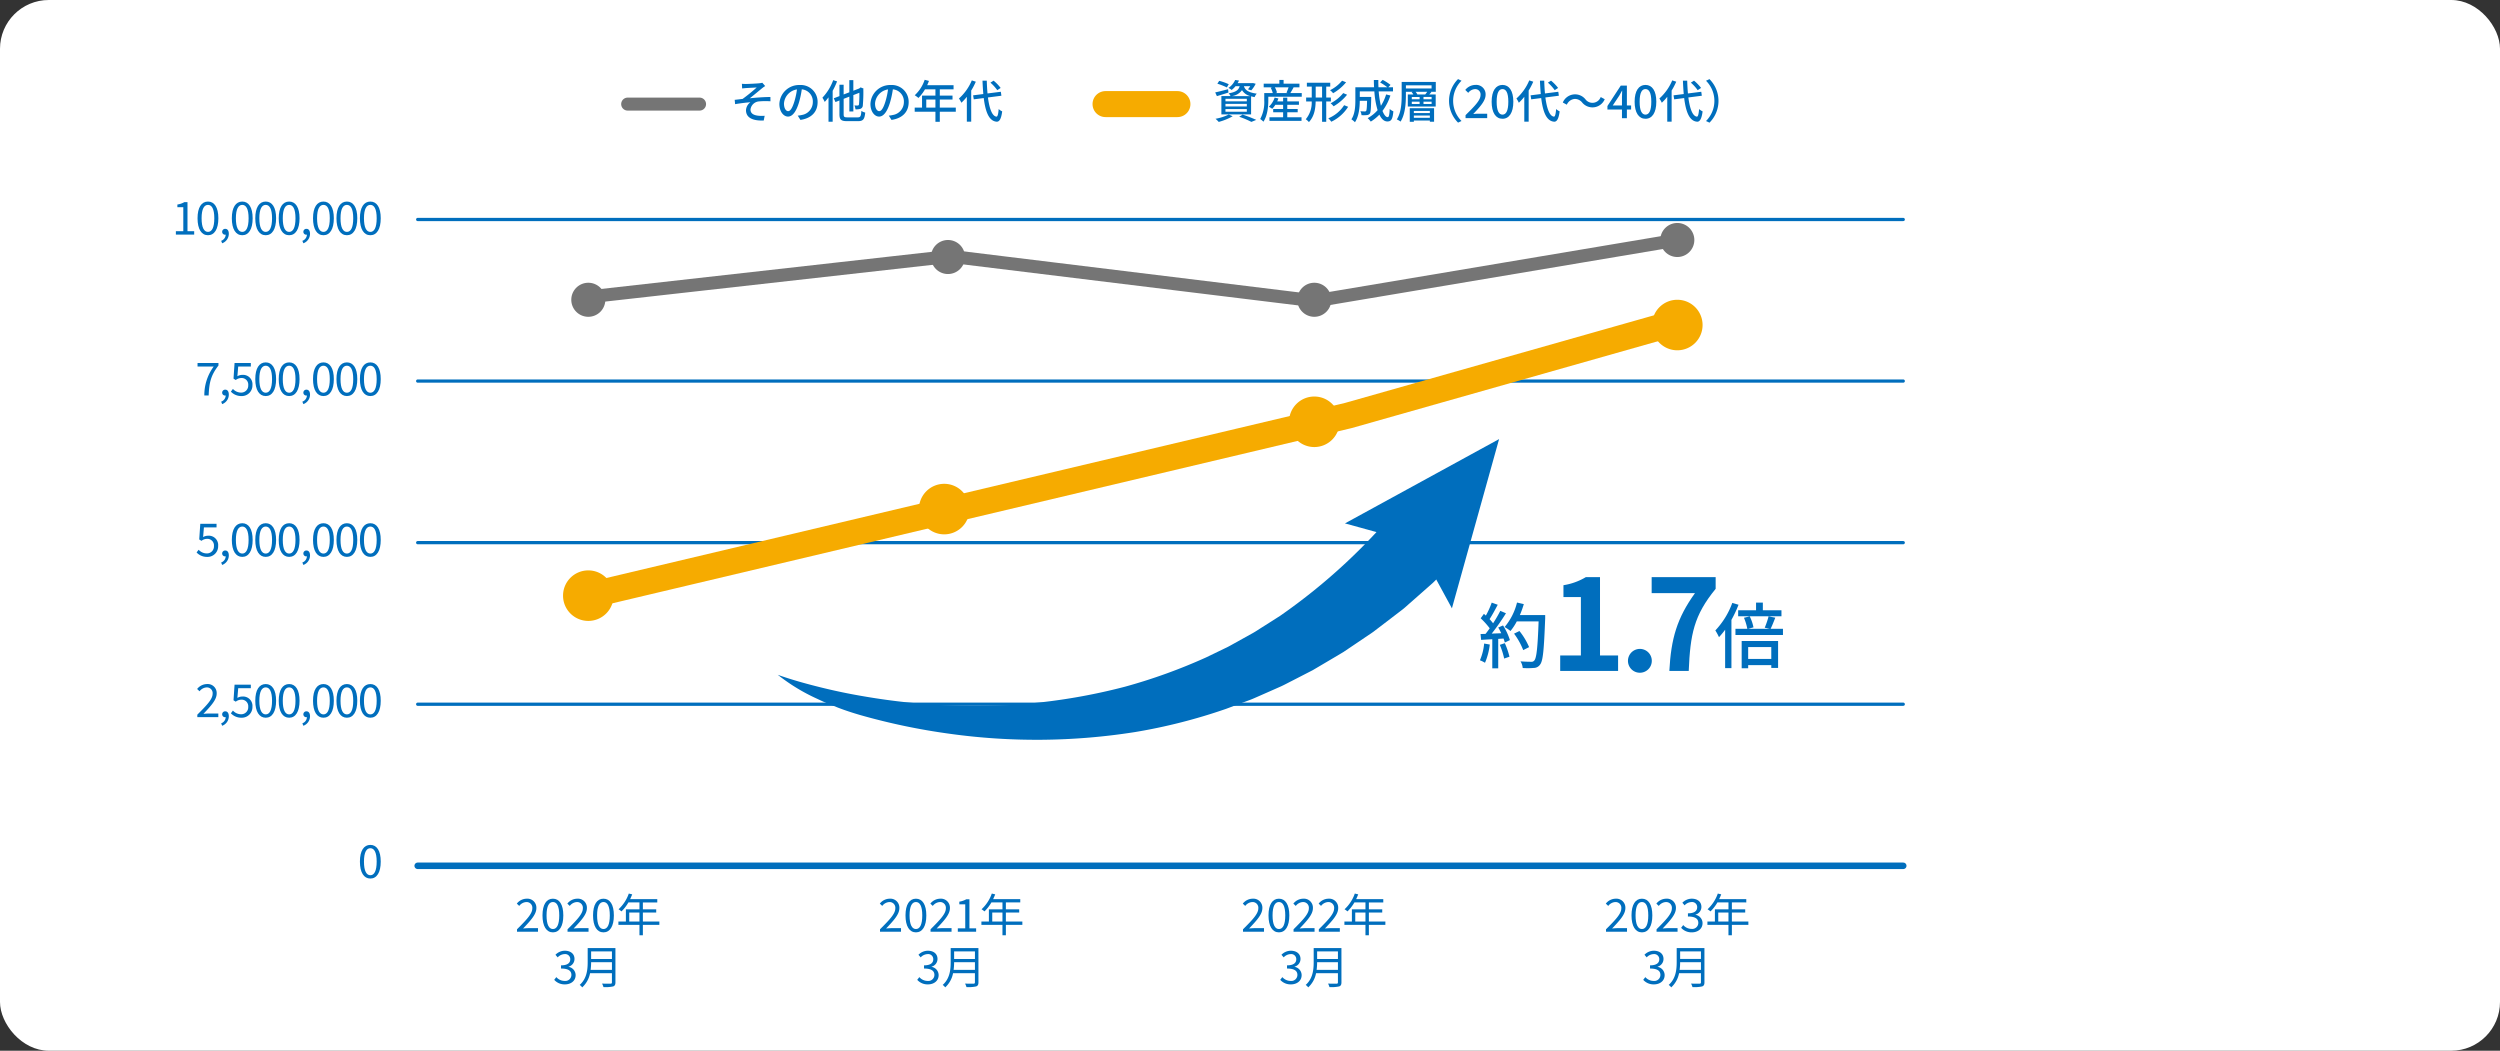
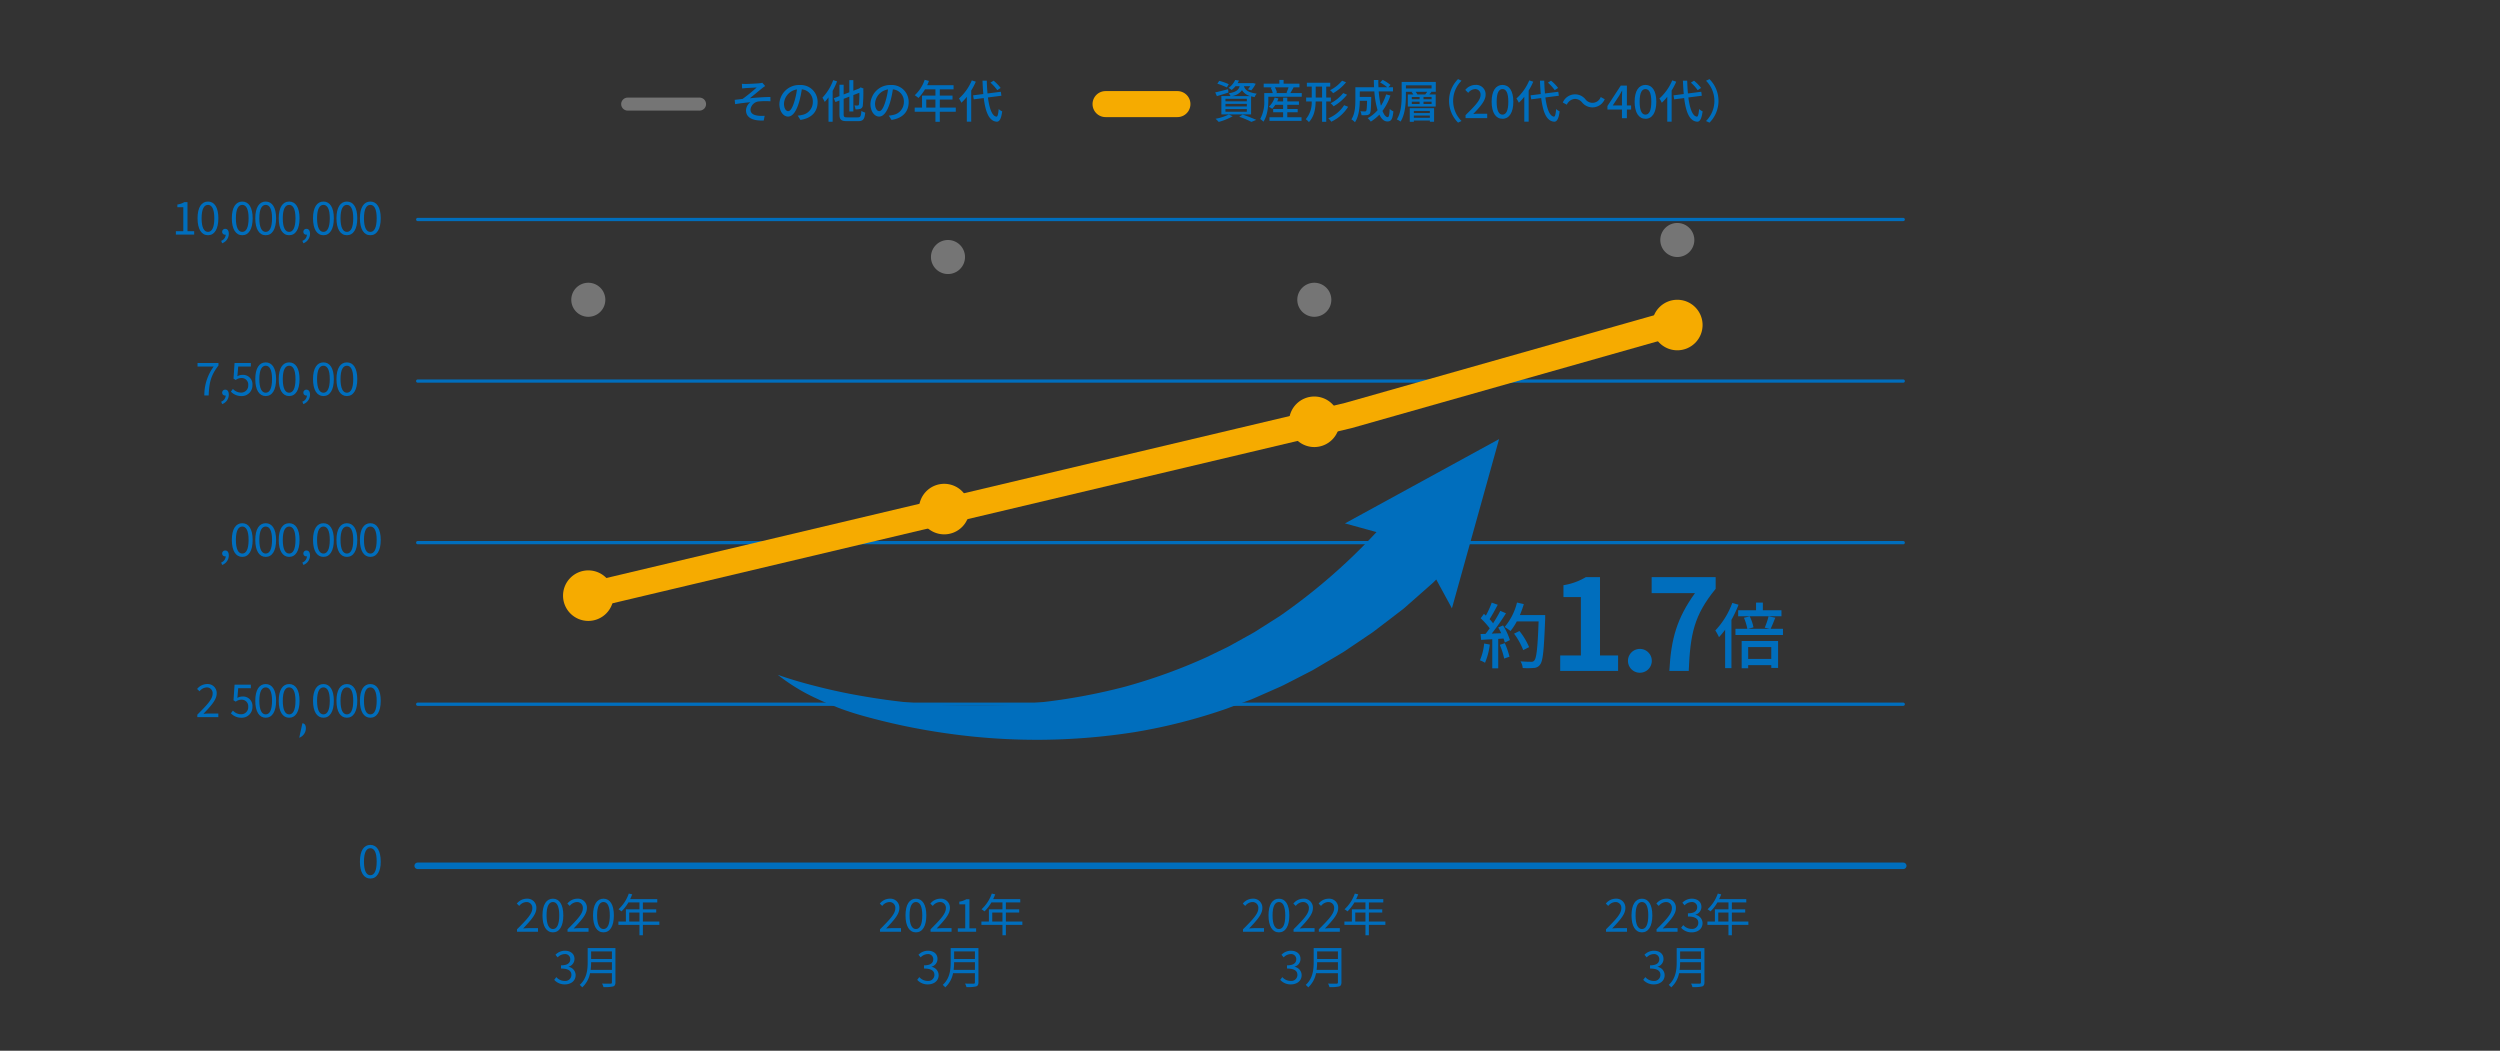
<svg xmlns="http://www.w3.org/2000/svg" id="グループ_23" data-name="グループ 23" width="768.676" height="323.068" viewBox="0 0 768.676 323.068">
  <rect x="0" y="0" width="768.676" height="323.068" fill="#333333" stroke="none" />
  <defs>
    <clipPath id="clip-path">
      <rect id="長方形_23" data-name="長方形 23" width="768.676" height="323.068" fill="none" />
    </clipPath>
  </defs>
  <g id="グループ_22" data-name="グループ 22" clip-path="url(#clip-path)">
-     <rect id="長方形_22" data-name="長方形 22" width="768.676" height="323.068" rx="15" transform="translate(0)" fill="#fff" />
-     <path id="パス_51" data-name="パス 51" d="M180.887,91.3,292.2,78.8,404.336,92.526,515.725,73.793" fill="none" stroke="#757575" stroke-linecap="round" stroke-linejoin="round" stroke-width="4" />
    <path id="パス_52" data-name="パス 52" d="M54.075,71.078h2.284V63.71H54.538v-.826a5.943,5.943,0,0,0,2.129-.729h.98v8.923h2.06v1.064H54.075Z" fill="#006ebd" />
    <path id="パス_53" data-name="パス 53" d="M60.739,67.114c0-3.348,1.218-5.141,3.208-5.141s3.193,1.808,3.193,5.141-1.2,5.211-3.193,5.211-3.208-1.863-3.208-5.211m5.155,0c0-2.928-.785-4.118-1.947-4.118s-1.961,1.19-1.961,4.118S62.77,71.3,63.947,71.3s1.947-1.26,1.947-4.188" fill="#006ebd" />
    <path id="パス_54" data-name="パス 54" d="M68,74.048a2.1,2.1,0,0,0,1.4-1.9.574.574,0,0,1-.154.014.877.877,0,0,1-.938-.9.911.911,0,0,1,.966-.9c.672,0,1.079.575,1.079,1.513a3.118,3.118,0,0,1-2.045,2.928Z" fill="#006ebd" />
    <path id="パス_55" data-name="パス 55" d="M71.281,67.114c0-3.348,1.218-5.141,3.208-5.141s3.193,1.808,3.193,5.141-1.2,5.211-3.193,5.211-3.208-1.863-3.208-5.211m5.155,0c0-2.928-.785-4.118-1.947-4.118s-1.961,1.19-1.961,4.118.784,4.188,1.961,4.188,1.947-1.26,1.947-4.188" fill="#006ebd" />
    <path id="パス_56" data-name="パス 56" d="M78.491,67.114c0-3.348,1.218-5.141,3.208-5.141s3.193,1.808,3.193,5.141-1.2,5.211-3.193,5.211-3.208-1.863-3.208-5.211m5.155,0c0-2.928-.785-4.118-1.947-4.118s-1.961,1.19-1.961,4.118S80.522,71.3,81.7,71.3s1.947-1.26,1.947-4.188" fill="#006ebd" />
    <path id="パス_57" data-name="パス 57" d="M85.7,67.114c0-3.348,1.217-5.141,3.207-5.141S92.1,63.781,92.1,67.114s-1.2,5.211-3.194,5.211S85.7,70.462,85.7,67.114m5.154,0c0-2.928-.784-4.118-1.947-4.118s-1.961,1.19-1.961,4.118.784,4.188,1.961,4.188,1.947-1.26,1.947-4.188" fill="#006ebd" />
    <path id="パス_58" data-name="パス 58" d="M92.967,74.048a2.1,2.1,0,0,0,1.4-1.9.563.563,0,0,1-.153.014.877.877,0,0,1-.938-.9.911.911,0,0,1,.965-.9c.673,0,1.08.575,1.08,1.513a3.119,3.119,0,0,1-2.045,2.928Z" fill="#006ebd" />
    <path id="パス_59" data-name="パス 59" d="M96.244,67.114c0-3.348,1.217-5.141,3.207-5.141s3.194,1.808,3.194,5.141-1.2,5.211-3.194,5.211-3.207-1.863-3.207-5.211m5.154,0c0-2.928-.784-4.118-1.947-4.118s-1.961,1.19-1.961,4.118.784,4.188,1.961,4.188,1.947-1.26,1.947-4.188" fill="#006ebd" />
    <path id="パス_60" data-name="パス 60" d="M103.454,67.114c0-3.348,1.217-5.141,3.207-5.141s3.194,1.808,3.194,5.141-1.205,5.211-3.194,5.211-3.207-1.863-3.207-5.211m5.154,0c0-2.928-.784-4.118-1.947-4.118s-1.961,1.19-1.961,4.118.784,4.188,1.961,4.188,1.947-1.26,1.947-4.188" fill="#006ebd" />
    <path id="パス_61" data-name="パス 61" d="M110.664,67.114c0-3.348,1.217-5.141,3.207-5.141s3.194,1.808,3.194,5.141-1.205,5.211-3.194,5.211-3.207-1.863-3.207-5.211m5.154,0c0-2.928-.784-4.118-1.947-4.118s-1.961,1.19-1.961,4.118.784,4.188,1.961,4.188,1.947-1.26,1.947-4.188" fill="#006ebd" />
    <path id="パス_62" data-name="パス 62" d="M65.712,112.7H60.739v-1.093h6.43v.784c-2.353,3.026-2.857,5.309-3.012,9.2H62.826a14.786,14.786,0,0,1,2.886-8.9" fill="#006ebd" />
    <path id="パス_63" data-name="パス 63" d="M68,123.5a2.1,2.1,0,0,0,1.4-1.9.617.617,0,0,1-.154.013.877.877,0,0,1-.938-.9.911.911,0,0,1,.966-.9c.672,0,1.079.575,1.079,1.513a3.118,3.118,0,0,1-2.045,2.928Z" fill="#006ebd" />
    <path id="パス_64" data-name="パス 64" d="M70.987,120.418l.63-.841a3.377,3.377,0,0,0,2.521,1.135,2.149,2.149,0,0,0,2.186-2.269,2.017,2.017,0,0,0-2.129-2.213,2.809,2.809,0,0,0-1.709.616l-.687-.434.323-4.805h5V112.7h-3.88l-.252,2.984a2.991,2.991,0,0,1,1.526-.42,2.878,2.878,0,0,1,3.1,3.137,3.258,3.258,0,0,1-3.361,3.375,4.361,4.361,0,0,1-3.264-1.358" fill="#006ebd" />
    <path id="パス_65" data-name="パス 65" d="M78.491,116.566c0-3.349,1.218-5.142,3.208-5.142s3.193,1.808,3.193,5.142-1.2,5.21-3.193,5.21-3.208-1.862-3.208-5.21m5.155,0c0-2.928-.785-4.118-1.947-4.118s-1.961,1.19-1.961,4.118.784,4.187,1.961,4.187,1.947-1.26,1.947-4.187" fill="#006ebd" />
    <path id="パス_66" data-name="パス 66" d="M85.7,116.566c0-3.349,1.218-5.142,3.208-5.142s3.193,1.808,3.193,5.142-1.2,5.21-3.193,5.21-3.208-1.862-3.208-5.21m5.155,0c0-2.928-.785-4.118-1.947-4.118s-1.961,1.19-1.961,4.118.784,4.187,1.961,4.187,1.947-1.26,1.947-4.187" fill="#006ebd" />
    <path id="パス_67" data-name="パス 67" d="M92.967,123.5a2.1,2.1,0,0,0,1.4-1.9.605.605,0,0,1-.153.013.877.877,0,0,1-.938-.9.91.91,0,0,1,.965-.9c.673,0,1.08.575,1.08,1.513a3.119,3.119,0,0,1-2.045,2.928Z" fill="#006ebd" />
    <path id="パス_68" data-name="パス 68" d="M96.244,116.566c0-3.349,1.217-5.142,3.207-5.142s3.194,1.808,3.194,5.142-1.2,5.21-3.194,5.21-3.207-1.862-3.207-5.21m5.154,0c0-2.928-.784-4.118-1.947-4.118s-1.961,1.19-1.961,4.118.784,4.187,1.961,4.187,1.947-1.26,1.947-4.187" fill="#006ebd" />
    <path id="パス_69" data-name="パス 69" d="M103.454,116.566c0-3.349,1.217-5.142,3.207-5.142s3.194,1.808,3.194,5.142-1.205,5.21-3.194,5.21-3.207-1.862-3.207-5.21m5.154,0c0-2.928-.784-4.118-1.947-4.118s-1.961,1.19-1.961,4.118.784,4.187,1.961,4.187,1.947-1.26,1.947-4.187" fill="#006ebd" />
-     <path id="パス_70" data-name="パス 70" d="M110.664,116.566c0-3.349,1.217-5.142,3.207-5.142s3.194,1.808,3.194,5.142-1.205,5.21-3.194,5.21-3.207-1.862-3.207-5.21m5.154,0c0-2.928-.784-4.118-1.947-4.118s-1.961,1.19-1.961,4.118.784,4.187,1.961,4.187,1.947-1.26,1.947-4.187" fill="#006ebd" />
-     <path id="パス_71" data-name="パス 71" d="M60.445,169.868l.63-.84a3.38,3.38,0,0,0,2.521,1.134,2.149,2.149,0,0,0,2.186-2.269,2.017,2.017,0,0,0-2.129-2.213,2.809,2.809,0,0,0-1.709.616l-.687-.434.323-4.8h5v1.093H62.7l-.252,2.984a2.991,2.991,0,0,1,1.526-.42,2.878,2.878,0,0,1,3.1,3.137,3.258,3.258,0,0,1-3.361,3.375,4.361,4.361,0,0,1-3.264-1.358" fill="#006ebd" />
    <path id="パス_72" data-name="パス 72" d="M68,172.95a2.1,2.1,0,0,0,1.4-1.9.617.617,0,0,1-.154.013.877.877,0,0,1-.938-.9.911.911,0,0,1,.966-.9c.672,0,1.079.575,1.079,1.513a3.118,3.118,0,0,1-2.045,2.928Z" fill="#006ebd" />
    <path id="パス_73" data-name="パス 73" d="M71.281,166.016c0-3.349,1.218-5.142,3.208-5.142s3.193,1.808,3.193,5.142-1.2,5.21-3.193,5.21-3.208-1.862-3.208-5.21m5.155,0c0-2.928-.785-4.118-1.947-4.118s-1.961,1.19-1.961,4.118.784,4.187,1.961,4.187,1.947-1.26,1.947-4.187" fill="#006ebd" />
    <path id="パス_74" data-name="パス 74" d="M78.491,166.016c0-3.349,1.218-5.142,3.208-5.142s3.193,1.808,3.193,5.142-1.2,5.21-3.193,5.21-3.208-1.862-3.208-5.21m5.155,0c0-2.928-.785-4.118-1.947-4.118s-1.961,1.19-1.961,4.118.784,4.187,1.961,4.187,1.947-1.26,1.947-4.187" fill="#006ebd" />
    <path id="パス_75" data-name="パス 75" d="M85.7,166.016c0-3.349,1.218-5.142,3.208-5.142s3.193,1.808,3.193,5.142-1.2,5.21-3.193,5.21-3.208-1.862-3.208-5.21m5.155,0c0-2.928-.785-4.118-1.947-4.118s-1.961,1.19-1.961,4.118.784,4.187,1.961,4.187,1.947-1.26,1.947-4.187" fill="#006ebd" />
    <path id="パス_76" data-name="パス 76" d="M92.967,172.95a2.1,2.1,0,0,0,1.4-1.9.605.605,0,0,1-.153.013.877.877,0,0,1-.938-.9.911.911,0,0,1,.965-.9c.673,0,1.08.575,1.08,1.513a3.119,3.119,0,0,1-2.045,2.928Z" fill="#006ebd" />
    <path id="パス_77" data-name="パス 77" d="M96.244,166.016c0-3.349,1.217-5.142,3.207-5.142s3.194,1.808,3.194,5.142-1.2,5.21-3.194,5.21-3.207-1.862-3.207-5.21m5.154,0c0-2.928-.784-4.118-1.947-4.118s-1.961,1.19-1.961,4.118.784,4.187,1.961,4.187,1.947-1.26,1.947-4.187" fill="#006ebd" />
    <path id="パス_78" data-name="パス 78" d="M103.454,166.016c0-3.349,1.217-5.142,3.207-5.142s3.194,1.808,3.194,5.142-1.205,5.21-3.194,5.21-3.207-1.862-3.207-5.21m5.154,0c0-2.928-.784-4.118-1.947-4.118s-1.961,1.19-1.961,4.118.784,4.187,1.961,4.187,1.947-1.26,1.947-4.187" fill="#006ebd" />
    <path id="パス_79" data-name="パス 79" d="M110.664,166.016c0-3.349,1.217-5.142,3.207-5.142s3.194,1.808,3.194,5.142-1.205,5.21-3.194,5.21-3.207-1.862-3.207-5.21m5.154,0c0-2.928-.784-4.118-1.947-4.118s-1.961,1.19-1.961,4.118.784,4.187,1.961,4.187,1.947-1.26,1.947-4.187" fill="#006ebd" />
    <path id="パス_80" data-name="パス 80" d="M60.669,219.739c3.012-3,4.707-4.79,4.707-6.429a1.76,1.76,0,0,0-1.892-1.947,2.921,2.921,0,0,0-2.128,1.19l-.743-.713a3.925,3.925,0,0,1,3.026-1.514,2.765,2.765,0,0,1,2.983,2.928c0,1.877-1.708,3.74-4.076,6.233.532-.042,1.149-.1,1.682-.1h2.9V220.5H60.669Z" fill="#006ebd" />
-     <path id="パス_81" data-name="パス 81" d="M68,222.4a2.1,2.1,0,0,0,1.4-1.9.617.617,0,0,1-.154.013.877.877,0,0,1-.938-.9.911.911,0,0,1,.966-.9c.672,0,1.079.575,1.079,1.513a3.118,3.118,0,0,1-2.045,2.928Z" fill="#006ebd" />
    <path id="パス_82" data-name="パス 82" d="M70.987,219.319l.63-.84a3.38,3.38,0,0,0,2.521,1.134,2.149,2.149,0,0,0,2.186-2.269,2.017,2.017,0,0,0-2.129-2.213,2.809,2.809,0,0,0-1.709.616l-.687-.434.323-4.805h5V211.6h-3.88l-.252,2.984a2.991,2.991,0,0,1,1.526-.42,2.878,2.878,0,0,1,3.1,3.137,3.258,3.258,0,0,1-3.361,3.375,4.361,4.361,0,0,1-3.264-1.358" fill="#006ebd" />
    <path id="パス_83" data-name="パス 83" d="M78.491,215.467c0-3.349,1.218-5.142,3.208-5.142s3.193,1.808,3.193,5.142-1.2,5.21-3.193,5.21-3.208-1.862-3.208-5.21m5.155,0c0-2.928-.785-4.118-1.947-4.118s-1.961,1.19-1.961,4.118.784,4.187,1.961,4.187,1.947-1.26,1.947-4.187" fill="#006ebd" />
    <path id="パス_84" data-name="パス 84" d="M85.7,215.467c0-3.349,1.218-5.142,3.208-5.142s3.193,1.808,3.193,5.142-1.2,5.21-3.193,5.21-3.208-1.862-3.208-5.21m5.155,0c0-2.928-.785-4.118-1.947-4.118s-1.961,1.19-1.961,4.118.784,4.187,1.961,4.187,1.947-1.26,1.947-4.187" fill="#006ebd" />
-     <path id="パス_85" data-name="パス 85" d="M92.967,222.4a2.1,2.1,0,0,0,1.4-1.9.605.605,0,0,1-.153.013.877.877,0,0,1-.938-.9.911.911,0,0,1,.965-.9c.673,0,1.08.575,1.08,1.513a3.119,3.119,0,0,1-2.045,2.928Z" fill="#006ebd" />
+     <path id="パス_85" data-name="パス 85" d="M92.967,222.4c.673,0,1.08.575,1.08,1.513a3.119,3.119,0,0,1-2.045,2.928Z" fill="#006ebd" />
    <path id="パス_86" data-name="パス 86" d="M96.244,215.467c0-3.349,1.217-5.142,3.207-5.142s3.194,1.808,3.194,5.142-1.2,5.21-3.194,5.21-3.207-1.862-3.207-5.21m5.154,0c0-2.928-.784-4.118-1.947-4.118s-1.961,1.19-1.961,4.118.784,4.187,1.961,4.187,1.947-1.26,1.947-4.187" fill="#006ebd" />
    <path id="パス_87" data-name="パス 87" d="M103.454,215.467c0-3.349,1.217-5.142,3.207-5.142s3.194,1.808,3.194,5.142-1.205,5.21-3.194,5.21-3.207-1.862-3.207-5.21m5.154,0c0-2.928-.784-4.118-1.947-4.118s-1.961,1.19-1.961,4.118.784,4.187,1.961,4.187,1.947-1.26,1.947-4.187" fill="#006ebd" />
    <path id="パス_88" data-name="パス 88" d="M110.664,215.467c0-3.349,1.217-5.142,3.207-5.142s3.194,1.808,3.194,5.142-1.205,5.21-3.194,5.21-3.207-1.862-3.207-5.21m5.154,0c0-2.928-.784-4.118-1.947-4.118s-1.961,1.19-1.961,4.118.784,4.187,1.961,4.187,1.947-1.26,1.947-4.187" fill="#006ebd" />
    <path id="パス_89" data-name="パス 89" d="M110.664,264.919c0-3.349,1.217-5.142,3.207-5.142s3.194,1.808,3.194,5.142-1.205,5.21-3.194,5.21-3.207-1.862-3.207-5.21m5.154,0c0-2.928-.784-4.118-1.947-4.118s-1.961,1.19-1.961,4.118.784,4.187,1.961,4.187,1.947-1.26,1.947-4.187" fill="#006ebd" />
    <path id="パス_90" data-name="パス 90" d="M158.964,285.733c3.012-3,4.707-4.791,4.707-6.429a1.76,1.76,0,0,0-1.892-1.947,2.919,2.919,0,0,0-2.128,1.19l-.743-.714a3.927,3.927,0,0,1,3.026-1.513,2.765,2.765,0,0,1,2.983,2.927c0,1.877-1.708,3.74-4.076,6.234.532-.042,1.149-.1,1.681-.1h2.9v1.106h-6.458Z" fill="#006ebd" />
    <path id="パス_91" data-name="パス 91" d="M166.8,281.461c0-3.348,1.218-5.141,3.208-5.141s3.194,1.807,3.194,5.141-1.2,5.211-3.194,5.211-3.208-1.863-3.208-5.211m5.155,0c0-2.927-.785-4.118-1.947-4.118s-1.961,1.191-1.961,4.118.784,4.188,1.961,4.188,1.947-1.26,1.947-4.188" fill="#006ebd" />
    <path id="パス_92" data-name="パス 92" d="M174.5,285.733c3.012-3,4.707-4.791,4.707-6.429a1.76,1.76,0,0,0-1.892-1.947,2.919,2.919,0,0,0-2.128,1.19l-.743-.714a3.927,3.927,0,0,1,3.026-1.513,2.765,2.765,0,0,1,2.983,2.927c0,1.877-1.708,3.74-4.076,6.234.532-.042,1.149-.1,1.681-.1h2.9v1.106H174.5Z" fill="#006ebd" />
    <path id="パス_93" data-name="パス 93" d="M182.344,281.461c0-3.348,1.218-5.141,3.208-5.141s3.194,1.807,3.194,5.141-1.205,5.211-3.194,5.211-3.208-1.863-3.208-5.211m5.155,0c0-2.927-.785-4.118-1.947-4.118s-1.961,1.191-1.961,4.118.784,4.188,1.961,4.188,1.947-1.26,1.947-4.188" fill="#006ebd" />
    <path id="パス_94" data-name="パス 94" d="M202.735,284.36h-5.071v3.208h-1.051V284.36h-6.471v-1.008h2.3V279.6h4.174v-2.129h-3.4a12.948,12.948,0,0,1-2.13,2.759,6.443,6.443,0,0,0-.9-.658,11.862,11.862,0,0,0,3.152-4.833l1.05.252c-.2.491-.42.995-.644,1.471h8.349v1.009h-4.427V279.6h4.1v.98h-4.1v2.774h5.071Zm-6.122-3.782h-3.138v2.773h3.138Z" fill="#006ebd" />
    <path id="パス_95" data-name="パス 95" d="M170.408,301.271l.645-.84a3.393,3.393,0,0,0,2.549,1.176,1.87,1.87,0,0,0,2.087-1.835c0-1.19-.826-1.975-3.194-1.975v-.98c2.115,0,2.844-.827,2.844-1.877a1.553,1.553,0,0,0-1.737-1.583,3.015,3.015,0,0,0-2.13,1.008l-.686-.8a4.066,4.066,0,0,1,2.872-1.247c1.723,0,2.983.911,2.983,2.536a2.455,2.455,0,0,1-1.82,2.367v.056a2.615,2.615,0,0,1,2.17,2.549c0,1.779-1.47,2.844-3.291,2.844a4.248,4.248,0,0,1-3.292-1.4" fill="#006ebd" />
    <path id="パス_96" data-name="パス 96" d="M189.23,302.041c0,.729-.21,1.093-.728,1.261a11.271,11.271,0,0,1-2.955.2,5.021,5.021,0,0,0-.435-1.078c1.163.042,2.283.028,2.6.028s.435-.112.435-.421v-2.8h-6.724a7.9,7.9,0,0,1-2.409,4.356,3.918,3.918,0,0,0-.771-.756c2.228-1.961,2.452-4.8,2.452-7.032v-4.286h8.53Zm-1.078-3.838V295.85h-6.4a17.592,17.592,0,0,1-.154,2.353Zm-6.4-3.347h6.4v-2.325h-6.4Z" fill="#006ebd" />
    <path id="パス_97" data-name="パス 97" d="M270.576,285.733c3.012-3,4.707-4.791,4.707-6.429a1.76,1.76,0,0,0-1.892-1.947,2.919,2.919,0,0,0-2.128,1.19l-.743-.714a3.927,3.927,0,0,1,3.026-1.513,2.765,2.765,0,0,1,2.983,2.927c0,1.877-1.708,3.74-4.076,6.234.533-.042,1.149-.1,1.681-.1h2.9v1.106h-6.458Z" fill="#006ebd" />
    <path id="パス_98" data-name="パス 98" d="M278.416,281.461c0-3.348,1.219-5.141,3.208-5.141s3.194,1.807,3.194,5.141-1.2,5.211-3.194,5.211-3.208-1.863-3.208-5.211m5.156,0c0-2.927-.786-4.118-1.948-4.118s-1.961,1.191-1.961,4.118.784,4.188,1.961,4.188,1.948-1.26,1.948-4.188" fill="#006ebd" />
    <path id="パス_99" data-name="パス 99" d="M286.116,285.733c3.012-3,4.707-4.791,4.707-6.429a1.76,1.76,0,0,0-1.892-1.947,2.919,2.919,0,0,0-2.128,1.19l-.743-.714a3.927,3.927,0,0,1,3.026-1.513,2.765,2.765,0,0,1,2.983,2.927c0,1.877-1.708,3.74-4.076,6.234.533-.042,1.149-.1,1.681-.1h2.9v1.106h-6.458Z" fill="#006ebd" />
    <path id="パス_100" data-name="パス 100" d="M294.5,285.425h2.284v-7.368h-1.822v-.827a5.924,5.924,0,0,0,2.13-.728h.98v8.923h2.059v1.064H294.5Z" fill="#006ebd" />
    <path id="パス_101" data-name="パス 101" d="M314.347,284.36h-5.07v3.208h-1.051V284.36h-6.471v-1.008h2.3V279.6h4.174v-2.129h-3.4a12.945,12.945,0,0,1-2.129,2.759,6.442,6.442,0,0,0-.9-.658,11.86,11.86,0,0,0,3.151-4.833l1.051.252c-.2.491-.42.995-.644,1.471H313.7v1.009h-4.426V279.6h4.1v.98h-4.1v2.774h5.07Zm-6.121-3.782h-3.138v2.773h3.138Z" fill="#006ebd" />
    <path id="パス_102" data-name="パス 102" d="M282.021,301.271l.645-.84a3.393,3.393,0,0,0,2.549,1.176,1.87,1.87,0,0,0,2.087-1.835c0-1.19-.826-1.975-3.194-1.975v-.98c2.115,0,2.844-.827,2.844-1.877a1.553,1.553,0,0,0-1.737-1.583,3.015,3.015,0,0,0-2.13,1.008l-.686-.8a4.066,4.066,0,0,1,2.872-1.247c1.723,0,2.983.911,2.983,2.536a2.455,2.455,0,0,1-1.821,2.367v.056a2.615,2.615,0,0,1,2.171,2.549c0,1.779-1.47,2.844-3.291,2.844a4.248,4.248,0,0,1-3.292-1.4" fill="#006ebd" />
    <path id="パス_103" data-name="パス 103" d="M300.843,302.041c0,.729-.21,1.093-.728,1.261a11.271,11.271,0,0,1-2.956.2,4.966,4.966,0,0,0-.434-1.078c1.162.042,2.283.028,2.6.028s.434-.112.434-.421v-2.8h-6.723a7.9,7.9,0,0,1-2.409,4.356,3.972,3.972,0,0,0-.771-.756c2.228-1.961,2.452-4.8,2.452-7.032v-4.286h8.53Zm-1.079-3.838V295.85h-6.4a17.591,17.591,0,0,1-.154,2.353Zm-6.4-3.347h6.4v-2.325h-6.4Z" fill="#006ebd" />
    <path id="パス_104" data-name="パス 104" d="M382.188,285.733c3.012-3,4.707-4.791,4.707-6.429A1.76,1.76,0,0,0,385,277.357a2.919,2.919,0,0,0-2.128,1.19l-.743-.714a3.927,3.927,0,0,1,3.026-1.513,2.765,2.765,0,0,1,2.983,2.927c0,1.877-1.708,3.74-4.076,6.234.532-.042,1.149-.1,1.681-.1h2.9v1.106h-6.458Z" fill="#006ebd" />
    <path id="パス_105" data-name="パス 105" d="M390.028,281.461c0-3.348,1.218-5.141,3.208-5.141s3.194,1.807,3.194,5.141-1.2,5.211-3.194,5.211-3.208-1.863-3.208-5.211m5.155,0c0-2.927-.785-4.118-1.947-4.118s-1.961,1.191-1.961,4.118.784,4.188,1.961,4.188,1.947-1.26,1.947-4.188" fill="#006ebd" />
    <path id="パス_106" data-name="パス 106" d="M397.728,285.733c3.012-3,4.707-4.791,4.707-6.429a1.76,1.76,0,0,0-1.892-1.947,2.919,2.919,0,0,0-2.128,1.19l-.743-.714a3.927,3.927,0,0,1,3.026-1.513,2.765,2.765,0,0,1,2.983,2.927c0,1.877-1.708,3.74-4.076,6.234.532-.042,1.149-.1,1.681-.1h2.9v1.106h-6.458Z" fill="#006ebd" />
    <path id="パス_107" data-name="パス 107" d="M405.5,285.733c3.012-3,4.707-4.791,4.707-6.429a1.76,1.76,0,0,0-1.892-1.947,2.919,2.919,0,0,0-2.128,1.19l-.743-.714a3.927,3.927,0,0,1,3.026-1.513,2.765,2.765,0,0,1,2.983,2.927c0,1.877-1.708,3.74-4.076,6.234.533-.042,1.149-.1,1.681-.1h2.9v1.106H405.5Z" fill="#006ebd" />
    <path id="パス_108" data-name="パス 108" d="M425.959,284.36h-5.071v3.208h-1.05V284.36h-6.472v-1.008h2.3V279.6h4.174v-2.129h-3.4a12.945,12.945,0,0,1-2.129,2.759,6.452,6.452,0,0,0-.9-.658,11.852,11.852,0,0,0,3.152-4.833l1.051.252c-.2.491-.42.995-.645,1.471h8.349v1.009h-4.427V279.6h4.105v.98h-4.105v2.774h5.071Zm-6.121-3.782H416.7v2.773h3.138Z" fill="#006ebd" />
    <path id="パス_109" data-name="パス 109" d="M393.633,301.271l.645-.84a3.393,3.393,0,0,0,2.549,1.176,1.87,1.87,0,0,0,2.087-1.835c0-1.19-.826-1.975-3.194-1.975v-.98c2.115,0,2.844-.827,2.844-1.877a1.553,1.553,0,0,0-1.737-1.583,3.015,3.015,0,0,0-2.13,1.008l-.686-.8a4.066,4.066,0,0,1,2.872-1.247c1.723,0,2.983.911,2.983,2.536a2.455,2.455,0,0,1-1.82,2.367v.056a2.615,2.615,0,0,1,2.17,2.549c0,1.779-1.47,2.844-3.291,2.844a4.248,4.248,0,0,1-3.292-1.4" fill="#006ebd" />
    <path id="パス_110" data-name="パス 110" d="M412.455,302.041c0,.729-.21,1.093-.728,1.261a11.275,11.275,0,0,1-2.956.2,4.966,4.966,0,0,0-.434-1.078c1.162.042,2.283.028,2.6.028s.434-.112.434-.421v-2.8h-6.723a7.905,7.905,0,0,1-2.41,4.356,3.94,3.94,0,0,0-.77-.756c2.227-1.961,2.451-4.8,2.451-7.032v-4.286h8.531Zm-1.079-3.838V295.85h-6.4a17.591,17.591,0,0,1-.154,2.353Zm-6.4-3.347h6.4v-2.325h-6.4Z" fill="#006ebd" />
    <path id="パス_111" data-name="パス 111" d="M493.8,285.733c3.012-3,4.706-4.791,4.706-6.429a1.76,1.76,0,0,0-1.892-1.947,2.919,2.919,0,0,0-2.128,1.19l-.743-.714a3.928,3.928,0,0,1,3.026-1.513,2.764,2.764,0,0,1,2.983,2.927c0,1.877-1.707,3.74-4.076,6.234.533-.042,1.149-.1,1.681-.1h2.9v1.106H493.8Z" fill="#006ebd" />
    <path id="パス_112" data-name="パス 112" d="M501.642,281.461c0-3.348,1.218-5.141,3.208-5.141s3.194,1.807,3.194,5.141-1.205,5.211-3.194,5.211-3.208-1.863-3.208-5.211m5.155,0c0-2.927-.785-4.118-1.947-4.118-1.177,0-1.961,1.191-1.961,4.118s.784,4.188,1.961,4.188c1.162,0,1.947-1.26,1.947-4.188" fill="#006ebd" />
    <path id="パス_113" data-name="パス 113" d="M509.341,285.733c3.012-3,4.707-4.791,4.707-6.429a1.76,1.76,0,0,0-1.892-1.947,2.919,2.919,0,0,0-2.128,1.19l-.743-.714a3.927,3.927,0,0,1,3.026-1.513,2.765,2.765,0,0,1,2.983,2.927c0,1.877-1.708,3.74-4.076,6.234.532-.042,1.149-.1,1.681-.1h2.9v1.106h-6.458Z" fill="#006ebd" />
    <path id="パス_114" data-name="パス 114" d="M516.9,285.271l.645-.84a3.393,3.393,0,0,0,2.549,1.176,1.87,1.87,0,0,0,2.087-1.835c0-1.19-.826-1.975-3.193-1.975v-.98c2.115,0,2.843-.827,2.843-1.877a1.552,1.552,0,0,0-1.737-1.583,3.015,3.015,0,0,0-2.129,1.008l-.686-.8a4.066,4.066,0,0,1,2.871-1.247c1.724,0,2.983.911,2.983,2.536a2.455,2.455,0,0,1-1.82,2.367v.056a2.616,2.616,0,0,1,2.171,2.549c0,1.779-1.471,2.844-3.292,2.844a4.252,4.252,0,0,1-3.292-1.4" fill="#006ebd" />
    <path id="パス_115" data-name="パス 115" d="M537.573,284.36H532.5v3.208h-1.051V284.36H524.98v-1.008h2.3V279.6h4.174v-2.129h-3.4a13.009,13.009,0,0,1-2.129,2.759,6.512,6.512,0,0,0-.9-.658,11.862,11.862,0,0,0,3.152-4.833l1.05.252c-.2.491-.421.995-.644,1.471h8.348v1.009H532.5V279.6h4.1v.98h-4.1v2.774h5.071Zm-6.122-3.782h-3.138v2.773h3.138Z" fill="#006ebd" />
    <path id="パス_116" data-name="パス 116" d="M505.246,301.271l.645-.84a3.393,3.393,0,0,0,2.549,1.176,1.87,1.87,0,0,0,2.087-1.835c0-1.19-.826-1.975-3.194-1.975v-.98c2.115,0,2.844-.827,2.844-1.877a1.553,1.553,0,0,0-1.737-1.583,3.015,3.015,0,0,0-2.13,1.008l-.686-.8a4.066,4.066,0,0,1,2.872-1.247c1.723,0,2.983.911,2.983,2.536a2.455,2.455,0,0,1-1.82,2.367v.056a2.615,2.615,0,0,1,2.17,2.549c0,1.779-1.47,2.844-3.291,2.844a4.248,4.248,0,0,1-3.292-1.4" fill="#006ebd" />
    <path id="パス_117" data-name="パス 117" d="M524.068,302.041c0,.729-.21,1.093-.728,1.261a11.276,11.276,0,0,1-2.956.2,4.964,4.964,0,0,0-.434-1.078c1.163.042,2.283.028,2.6.028s.435-.112.435-.421v-2.8h-6.724a7.9,7.9,0,0,1-2.409,4.356,3.945,3.945,0,0,0-.771-.756c2.228-1.961,2.452-4.8,2.452-7.032v-4.286h8.53ZM522.99,298.2V295.85h-6.4a17.439,17.439,0,0,1-.155,2.353Zm-6.4-3.347h6.4v-2.325h-6.4Z" fill="#006ebd" />
    <line id="線_6" data-name="線 6" x2="456.766" transform="translate(128.426 266.21)" fill="none" stroke="#006ebd" stroke-linecap="round" stroke-linejoin="round" stroke-width="2" />
    <line id="線_7" data-name="線 7" x2="456.766" transform="translate(128.426 216.529)" fill="none" stroke="#006ebd" stroke-linecap="round" stroke-linejoin="round" stroke-width="1" />
    <line id="線_8" data-name="線 8" x2="456.766" transform="translate(128.426 166.848)" fill="none" stroke="#006ebd" stroke-linecap="round" stroke-linejoin="round" stroke-width="1" />
    <line id="線_9" data-name="線 9" x2="456.766" transform="translate(128.426 117.167)" fill="none" stroke="#006ebd" stroke-linecap="round" stroke-linejoin="round" stroke-width="1" />
    <line id="線_10" data-name="線 10" x2="456.766" transform="translate(128.426 67.486)" fill="none" stroke="#006ebd" stroke-linecap="round" stroke-linejoin="round" stroke-width="1" />
    <line id="線_11" data-name="線 11" x2="22.102" transform="translate(339.92 32.006)" fill="none" stroke="#f6ab00" stroke-linecap="round" stroke-linejoin="round" stroke-width="8" />
    <line id="線_12" data-name="線 12" x2="22.102" transform="translate(192.991 32.006)" fill="none" stroke="#757575" stroke-linecap="round" stroke-linejoin="round" stroke-width="4" />
    <path id="パス_118" data-name="パス 118" d="M377.719,28.452c-1.219.407-2.522.785-3.558,1.107l-.519-1.149c1.023-.21,2.507-.6,3.951-.98Zm1.288,7.3a18.5,18.5,0,0,1-4.286,1.737,9.158,9.158,0,0,0-.981-.966,15.309,15.309,0,0,0,4.076-1.317Zm-1.779-8.866a19.356,19.356,0,0,0-2.927-1.149l.574-.883a17.406,17.406,0,0,1,2.928,1.037Zm2.648-.379a6.677,6.677,0,0,1-1.191,1.163,3.784,3.784,0,0,0-.98-.63,5.827,5.827,0,0,0,2.072-2.452l1.177.182a7.473,7.473,0,0,1-.434.8h4.5l.2-.042.868.224a8.856,8.856,0,0,1-1.359,2.031l-1.022-.322a6.745,6.745,0,0,0,.7-.953h-1.933c.308,1.009,1.092,1.905,3.936,2.284a3.65,3.65,0,0,0-.658,1.064c-.393-.07-.757-.154-1.079-.238v5.561h-9.133V29.545h2.815a3.378,3.378,0,0,0-.574-.855c2.256-.364,3.054-1.036,3.376-2.185Zm3.487,3.866h-6.569v.784h6.569Zm0,1.569h-6.569v.8h6.569Zm0,1.6h-6.569v.812h6.569Zm1.079-3.992a4.146,4.146,0,0,1-2.563-1.835,4.579,4.579,0,0,1-3.124,1.835Zm-2.367,5.687a44.156,44.156,0,0,1,4.188,1.625l-1.5.616a28.5,28.5,0,0,0-3.753-1.583Z" fill="#006ebd" />
    <path id="パス_119" data-name="パス 119" d="M400.25,28.607v1.134H389.968V30.82c0,1.877-.238,4.721-1.5,6.6a6.112,6.112,0,0,0-.994-.827,10.945,10.945,0,0,0,1.246-5.771V28.607h2.62a7.6,7.6,0,0,0-.63-1.625l.5-.126h-2.661V25.721h4.819V24.573h1.3v1.148h4.875v1.135H397.56l.183.042c-.351.6-.7,1.233-1,1.709ZM395.8,36.059h4.383v1.107h-9.861V36.059h4.2V34.518h-3.054V33.51h3.054V32.221h-2.395a7.56,7.56,0,0,1-.953,1.233,7.568,7.568,0,0,0-1.037-.631,6.881,6.881,0,0,0,1.78-2.815l1.162.266c-.113.308-.239.616-.378.91h1.821V30.036H395.8v1.148h3.585v1.037H395.8V33.51H399v1.008H395.8Zm-3.811-9.2a5.919,5.919,0,0,1,.645,1.611l-.5.14h3.767l-.349-.112a16.213,16.213,0,0,0,.644-1.639Z" fill="#006ebd" />
    <path id="パス_120" data-name="パス 120" d="M407.777,31.2v6.248H406.5V31.2h-1.975c-.058,2.3-.422,4.567-2.073,6.345a4.51,4.51,0,0,0-.968-.882A7.948,7.948,0,0,0,403.31,31.2H401.6V29.979h1.723V26.632h-1.5v-1.2h7.186v1.2h-1.233v3.347h1.429V31.2ZM406.5,26.632h-1.961V29.98H406.5Zm8.012,6.205a12.394,12.394,0,0,1-5.183,4.594,5.006,5.006,0,0,0-.924-1.05,10.456,10.456,0,0,0,4.874-4.034Zm-.632-7.536a14.285,14.285,0,0,1-3.992,3.362,4.479,4.479,0,0,0-.938-.925,11.6,11.6,0,0,0,3.7-2.927Zm.31,3.824a15.275,15.275,0,0,1-4.147,3.558,5.184,5.184,0,0,0-.925-.925A12.048,12.048,0,0,0,413,28.621Z" fill="#006ebd" />
    <path id="パス_121" data-name="パス 121" d="M427.507,29.363a15.9,15.9,0,0,1-2.438,4.735c.477,1.19,1.023,1.919,1.612,1.919.364,0,.532-.715.616-2.522a3.432,3.432,0,0,0,1.12.729c-.21,2.465-.686,3.123-1.835,3.123-1.022,0-1.835-.784-2.465-2.1a12.817,12.817,0,0,1-2.647,2.143,6.7,6.7,0,0,0-.953-1.064,11.046,11.046,0,0,0,3.053-2.452,26.376,26.376,0,0,1-.994-5.77h-4.482V29.8h3.516v.5c-.07,3.04-.14,4.245-.434,4.637a1.244,1.244,0,0,1-.9.448,9.985,9.985,0,0,1-1.653.028,3.126,3.126,0,0,0-.35-1.218c.575.056,1.121.07,1.344.07a.5.5,0,0,0,.435-.168c.154-.2.238-.995.28-3.11h-2.241c-.014,1.989-.252,4.791-1.484,6.6a5.592,5.592,0,0,0-1.093-.9c1.12-1.681,1.219-4.09,1.219-5.9V26.828h5.756c-.042-.729-.07-1.485-.07-2.227H423.8q-.021,1.134.042,2.227h2.7a14.879,14.879,0,0,0-2.2-1.471l.785-.8a14.8,14.8,0,0,1,2.423,1.554l-.672.715h1.429V28.1h-4.4a27.444,27.444,0,0,0,.686,4.426,14.206,14.206,0,0,0,1.6-3.488Z" fill="#006ebd" />
    <path id="パス_122" data-name="パス 122" d="M441.465,28.229h-1.6l.239.07a9.113,9.113,0,0,1-.66.756h1.99v3.7h-8.573v-3.7h1.709a3.787,3.787,0,0,0-.532-.714l.308-.112h-2.073v1.036c0,2.381-.2,5.855-1.639,8.124a5.253,5.253,0,0,0-1.162-.672c1.387-2.157,1.5-5.225,1.5-7.452V25.2h10.492Zm-1.3-2h-7.887v.981h7.887Zm-6.71,7.046h7.481v4.16h-1.3v-.378h-4.917v.393h-1.261Zm.631-2.745h2.4v-.714h-2.4Zm0,1.456h2.4v-.728h-2.4Zm.63,2.788h4.917v-.658h-4.917Zm4.917.742h-4.917v.7h4.917ZM438.2,29.055a8.988,8.988,0,0,0,.63-.826h-3.586a3.424,3.424,0,0,1,.561.826Zm1.975.756h-2.493v.714h2.493Zm0,1.443h-2.493v.728h2.493Z" fill="#006ebd" />
    <path id="パス_123" data-name="パス 123" d="M448.311,24.32l1.064.5a8.726,8.726,0,0,0,0,12.383l-1.064.5a9.47,9.47,0,0,1,0-13.391" fill="#006ebd" />
    <path id="パス_124" data-name="パス 124" d="M450.614,35.4c2.872-2.815,4.608-4.608,4.608-6.177a1.632,1.632,0,0,0-1.751-1.821,2.8,2.8,0,0,0-2.031,1.148l-.91-.9a4.045,4.045,0,0,1,3.138-1.541,2.883,2.883,0,0,1,3.109,3.026c0,1.834-1.667,3.684-3.809,5.925.518-.056,1.176-.1,1.68-.1h2.619v1.372h-6.653Z" fill="#006ebd" />
    <path id="パス_125" data-name="パス 125" d="M458.636,31.282c0-3.376,1.289-5.169,3.334-5.169s3.334,1.807,3.334,5.169-1.274,5.239-3.334,5.239-3.334-1.863-3.334-5.239m5.127,0c0-2.886-.742-3.894-1.793-3.894s-1.793,1.008-1.793,3.894.742,3.964,1.793,3.964,1.793-1.079,1.793-3.964" fill="#006ebd" />
    <path id="パス_126" data-name="パス 126" d="M471.433,25.119a20.631,20.631,0,0,1-1.414,2.717v9.581h-1.344V29.755a14.165,14.165,0,0,1-1.682,1.835,7.625,7.625,0,0,0-.742-1.3,15.393,15.393,0,0,0,3.95-5.574Zm3.727,4.846c.448,3.432,1.288,5.743,2.619,5.9.351.015.561-.756.687-2.339a4,4,0,0,0,1.078.715c-.322,2.535-.966,3.221-1.708,3.179-2.34-.2-3.433-2.969-3.965-7.27l-3.068.393-.2-1.233,3.138-.392q-.168-1.913-.252-4.118h1.316c.042,1.4.113,2.731.225,3.936l4.1-.519.169,1.219Zm2.871-2.241a13.373,13.373,0,0,0-2.1-2.311l.966-.616a13.356,13.356,0,0,1,2.172,2.241Z" fill="#006ebd" />
    <path id="パス_127" data-name="パス 127" d="M484.215,30.414a2.922,2.922,0,0,0-2.465,1.779l-1.232-.672a4.089,4.089,0,0,1,6.947-1,2.7,2.7,0,0,0,4.707-.686l1.232.672a4.09,4.09,0,0,1-6.947,1,2.9,2.9,0,0,0-2.242-1.093" fill="#006ebd" />
    <path id="パス_128" data-name="パス 128" d="M498.706,33.678h-4.469V32.6l4.105-6.289h1.877v6.121h1.3v1.247h-1.3v2.661h-1.513Zm0-1.247V29.9c0-.561.042-1.457.069-2.017h-.055c-.252.5-.533.98-.826,1.5l-2.032,3.053Z" fill="#006ebd" />
    <path id="パス_129" data-name="パス 129" d="M502.6,31.282c0-3.376,1.289-5.169,3.334-5.169,2.06,0,3.334,1.807,3.334,5.169s-1.274,5.239-3.334,5.239c-2.045,0-3.334-1.863-3.334-5.239m5.127,0c0-2.886-.742-3.894-1.793-3.894s-1.793,1.008-1.793,3.894.742,3.964,1.793,3.964,1.793-1.079,1.793-3.964" fill="#006ebd" />
    <path id="パス_130" data-name="パス 130" d="M515.392,25.119a20.638,20.638,0,0,1-1.414,2.717v9.581h-1.344V29.755a14.163,14.163,0,0,1-1.682,1.835,7.625,7.625,0,0,0-.742-1.3,15.392,15.392,0,0,0,3.95-5.574Zm3.727,4.846c.448,3.432,1.288,5.743,2.619,5.9.351.015.561-.756.687-2.339a4,4,0,0,0,1.078.715c-.322,2.535-.966,3.221-1.708,3.179-2.34-.2-3.433-2.969-3.965-7.27l-3.068.393-.2-1.233,3.138-.392q-.168-1.913-.252-4.118h1.316c.042,1.4.113,2.731.225,3.936l4.1-.519.169,1.219Zm2.871-2.241a13.371,13.371,0,0,0-2.1-2.311l.966-.616a13.356,13.356,0,0,1,2.172,2.241Z" fill="#006ebd" />
    <path id="パス_131" data-name="パス 131" d="M525.612,37.712l-1.065-.5a8.726,8.726,0,0,0,0-12.383l1.065-.5a9.472,9.472,0,0,1,0,13.391" fill="#006ebd" />
    <path id="パス_132" data-name="パス 132" d="M229.334,25.819c.6,0,3.376-.126,4.2-.224a4.772,4.772,0,0,0,.855-.154l.882,1.023a8.583,8.583,0,0,0-.9.63c-1.022.826-2.773,2.3-3.824,3.123,2.017-.21,4.454-.392,6.332-.392l.013,1.317a22.586,22.586,0,0,0-3.585.042,2.846,2.846,0,0,0-2.55,2.479c0,1.289,1.022,1.737,2.3,1.905a10.286,10.286,0,0,0,2.058.028l-.294,1.457c-3.488.14-5.449-.924-5.449-3.166a3.254,3.254,0,0,1,1.359-2.451c-1.4.112-3.137.322-4.707.588l-.126-1.33c.757-.07,1.723-.2,2.438-.281a53.149,53.149,0,0,0,4.328-3.515c-.6.042-2.731.14-3.319.182-.365.028-.8.084-1.163.112l-.071-1.429a11.156,11.156,0,0,0,1.219.056" fill="#006ebd" />
    <path id="パス_133" data-name="パス 133" d="M246.108,36.871l-.827-1.316a8.646,8.646,0,0,0,1.247-.2,4.029,4.029,0,0,0,3.39-3.979,3.723,3.723,0,0,0-3.39-3.907,27.934,27.934,0,0,1-.84,3.936c-.841,2.857-2,4.44-3.39,4.44s-2.662-1.541-2.662-3.88a6.072,6.072,0,0,1,6.262-5.827,5.185,5.185,0,0,1,5.491,5.28c0,2.942-1.877,4.959-5.281,5.449m-3.768-2.689c.63,0,1.288-.91,1.933-3.068a22.29,22.29,0,0,0,.77-3.614,4.684,4.684,0,0,0-3.992,4.329c0,1.611.686,2.353,1.289,2.353" fill="#006ebd" />
    <path id="パス_134" data-name="パス 134" d="M257.376,25.021a22.613,22.613,0,0,1-1.358,2.9v9.511h-1.275V29.924a15.293,15.293,0,0,1-1.163,1.414,9.989,9.989,0,0,0-.714-1.3,15.578,15.578,0,0,0,3.32-5.393Zm6.374,11.066c.826,0,.98-.378,1.106-1.989a3.686,3.686,0,0,0,1.177.518c-.2,1.989-.589,2.634-2.2,2.634h-3.39c-1.821,0-2.34-.449-2.34-2.157v-4.2l-1.218.49-.519-1.162,1.737-.673v-3.5h1.29v3l1.751-.672v-3.74h1.232v3.264l1.807-.7.2-.154.224-.182.9.364-.057.2a47.3,47.3,0,0,1-.154,4.945,1.156,1.156,0,0,1-.8,1.107,4.7,4.7,0,0,1-1.471.14,3.734,3.734,0,0,0-.308-1.191c.35.014.8.014.98.014.21,0,.337-.056.421-.364a33.768,33.768,0,0,0,.112-3.558l-1.849.714v5.043h-1.232V29.714l-1.751.672v4.721c0,.812.168.98,1.134.98Z" fill="#006ebd" />
    <path id="パス_135" data-name="パス 135" d="M274.107,36.871l-.827-1.316a8.623,8.623,0,0,0,1.247-.2,4.029,4.029,0,0,0,3.39-3.979,3.723,3.723,0,0,0-3.39-3.907,27.928,27.928,0,0,1-.839,3.936c-.842,2.857-2,4.44-3.391,4.44s-2.662-1.541-2.662-3.88a6.073,6.073,0,0,1,6.262-5.827,5.185,5.185,0,0,1,5.491,5.28c0,2.942-1.876,4.959-5.281,5.449m-3.767-2.689c.629,0,1.288-.91,1.932-3.068a22.29,22.29,0,0,0,.77-3.614,4.683,4.683,0,0,0-3.991,4.329c0,1.611.685,2.353,1.289,2.353" fill="#006ebd" />
    <path id="パス_136" data-name="パス 136" d="M293.879,34.35h-4.917v3.1h-1.345v-3.1h-6.373V33.089H283.5v-3.7h4.118V27.458H284.41a12.757,12.757,0,0,1-2.018,2.662,10.358,10.358,0,0,0-1.134-.841,11.327,11.327,0,0,0,3.053-4.748l1.317.35c-.168.434-.365.9-.546,1.316h8.11v1.261h-4.23v1.933h3.908V30.61h-3.908v2.479h4.917Zm-6.262-3.74H284.8v2.479h2.815Z" fill="#006ebd" />
    <path id="パス_137" data-name="パス 137" d="M300.033,25.119a20.623,20.623,0,0,1-1.414,2.717v9.581h-1.344V29.755a14.163,14.163,0,0,1-1.682,1.835,7.558,7.558,0,0,0-.742-1.3,15.393,15.393,0,0,0,3.95-5.574Zm3.727,4.846c.448,3.432,1.288,5.743,2.619,5.9.351.015.561-.756.687-2.339a4,4,0,0,0,1.078.715c-.322,2.535-.966,3.221-1.709,3.179-2.339-.2-3.432-2.969-3.964-7.27l-3.068.393-.2-1.233,3.138-.392q-.168-1.913-.252-4.118h1.316c.042,1.4.113,2.731.225,3.936l4.1-.519.169,1.219Zm2.872-2.241a13.422,13.422,0,0,0-2.1-2.311l.966-.616a13.356,13.356,0,0,1,2.172,2.241Z" fill="#006ebd" />
    <path id="パス_138" data-name="パス 138" d="M180.887,183.146l233.644-55.378,101.194-28.7" fill="none" stroke="#f6ab00" stroke-linecap="round" stroke-linejoin="round" stroke-width="8" />
    <path id="パス_139" data-name="パス 139" d="M239.108,207.469c4.32,1.542,8.738,2.761,13.172,3.863s8.9,2.027,13.4,2.784a203.289,203.289,0,0,0,27.065,2.827,182.152,182.152,0,0,0,53.222-5.82,169.91,169.91,0,0,0,24.841-8.973l5.915-2.859c.995-.447,1.938-1.01,2.9-1.538l2.862-1.594,2.857-1.587c.946-.54,1.848-1.162,2.773-1.737l5.506-3.5a181.491,181.491,0,0,0,37.918-35.364l18.073,16.28-5.18,5.144-2.59,2.564c-.435.424-.856.861-1.3,1.274l-1.371,1.212-5.482,4.834c-.93.786-1.79,1.645-2.778,2.37L428,189.879l-5.812,4.438-6.067,4.1-3.031,2.042-3.148,1.873-6.3,3.718-6.505,3.347c-1.089.545-2.153,1.134-3.262,1.639l-3.342,1.479-3.339,1.473c-1.114.486-2.213,1-3.364,1.4l-6.825,2.554a170.676,170.676,0,0,1-28.082,7.155,193.655,193.655,0,0,1-56.962.51,197.209,197.209,0,0,1-27.587-5.784c-2.25-.658-4.482-1.384-6.674-2.229l-3.275-1.295c-1.083-.451-2.148-.964-3.213-1.46a58.171,58.171,0,0,1-12.1-7.38" fill="#006ebd" />
    <path id="パス_140" data-name="パス 140" d="M446.422,187.045,435.525,167l-21.99-6.071,47.394-25.923Z" fill="#006ebd" />
    <path id="パス_141" data-name="パス 141" d="M458.068,198.177a20.385,20.385,0,0,1-1.475,5.611,8.6,8.6,0,0,0-1.562-.77,16.586,16.586,0,0,0,1.3-5.149Zm4.07-5.875a18.541,18.541,0,0,1,2.112,4.511l-1.562.748a11.013,11.013,0,0,0-.4-1.232l-1.628.109V205.5h-1.827v-8.955c-1.254.066-2.42.132-3.432.2l-.176-1.8,1.541-.044c.418-.528.836-1.1,1.275-1.716a23.674,23.674,0,0,0-2.772-3.081l.99-1.364.6.529a25.415,25.415,0,0,0,1.8-3.983l1.849.66c-.792,1.5-1.717,3.234-2.509,4.423a12.819,12.819,0,0,1,1.078,1.276,40.811,40.811,0,0,0,2.223-3.829l1.738.748a68.747,68.747,0,0,1-4.379,6.249l2.927-.11a18.93,18.93,0,0,0-.924-1.76Zm.55,5.457a23.99,23.99,0,0,1,1.43,4.158l-1.628.572a23.758,23.758,0,0,0-1.342-4.224ZM475.1,190.1c-.374,9.7-.66,13.136-1.584,14.259a2.35,2.35,0,0,1-1.937,1.012,21.026,21.026,0,0,1-3.388.022,4.607,4.607,0,0,0-.682-2.046c1.43.109,2.75.131,3.278.131a1.055,1.055,0,0,0,.947-.374c.7-.7,1.055-3.96,1.341-12.035h-6.71a17.044,17.044,0,0,1-1.937,2.948,15.131,15.131,0,0,0-1.8-1.232,18.425,18.425,0,0,0,3.807-7.525l2.09.484a29.213,29.213,0,0,1-1.21,3.367H475.1Zm-6.755,9.792a21.619,21.619,0,0,0-2.816-5.061l1.65-.814a20.8,20.8,0,0,1,2.971,4.951Z" fill="#006ebd" />
    <path id="パス_142" data-name="パス 142" d="M479.716,201.529h6.359V183.572h-5.359v-3.639a19.194,19.194,0,0,0,6.879-2.48h4.359v24.076h5.56v4.759h-17.8Z" fill="#006ebd" />
    <path id="パス_143" data-name="パス 143" d="M500.556,203.009a3.664,3.664,0,1,1,3.64,3.839,3.653,3.653,0,0,1-3.64-3.839" fill="#006ebd" />
    <path id="パス_144" data-name="パス 144" d="M521.154,182.372H507.837v-4.919h19.676v3.6c-6.718,8.2-7.8,14-8.278,25.236h-5.959c.52-9.958,2.359-16.237,7.878-23.916" fill="#006ebd" />
    <path id="パス_145" data-name="パス 145" d="M534.544,185.943a35.6,35.6,0,0,1-2.179,4.643v14.852h-1.937V193.622a25.539,25.539,0,0,1-1.891,2.289,15.852,15.852,0,0,0-1.122-2.068,24.479,24.479,0,0,0,5.215-8.472Zm13.664,7.393v1.915H533.6v-1.915h3.653a17.193,17.193,0,0,0-1.034-3.388l1.76-.44a13.215,13.215,0,0,1,1.166,3.388l-1.65.44h6.667l-1.563-.33a25.269,25.269,0,0,0,1.189-3.5l2.068.418c-.506,1.232-.99,2.53-1.452,3.41Zm-8.274-5.7v-2.354h2.09v2.354h5.721v1.849H534.433v-1.849Zm-4.423,9.462h11.2v8.273h-2.091v-.858h-7.108v.968h-2Zm2,5.5h7.107v-3.653h-7.107Z" fill="#006ebd" />
    <path id="パス_146" data-name="パス 146" d="M188.655,183.146a7.768,7.768,0,1,1-7.768-7.768,7.768,7.768,0,0,1,7.768,7.768" fill="#f6ab00" />
    <path id="パス_147" data-name="パス 147" d="M186.12,92.172a5.232,5.232,0,1,1-5.232-5.232,5.232,5.232,0,0,1,5.232,5.232" fill="#757575" />
    <path id="パス_148" data-name="パス 148" d="M296.71,79.025a5.232,5.232,0,1,1-5.232-5.232,5.232,5.232,0,0,1,5.232,5.232" fill="#757575" />
    <path id="パス_149" data-name="パス 149" d="M409.344,92.172a5.232,5.232,0,1,1-5.232-5.232,5.232,5.232,0,0,1,5.232,5.232" fill="#757575" />
    <path id="パス_150" data-name="パス 150" d="M520.957,73.793a5.232,5.232,0,1,1-5.232-5.232,5.232,5.232,0,0,1,5.232,5.232" fill="#757575" />
    <path id="パス_151" data-name="パス 151" d="M523.493,99.939a7.767,7.767,0,1,1-7.768-7.768,7.768,7.768,0,0,1,7.768,7.768" fill="#f6ab00" />
    <path id="パス_152" data-name="パス 152" d="M298.089,156.529a7.768,7.768,0,1,1-7.768-7.768,7.768,7.768,0,0,1,7.768,7.768" fill="#f6ab00" />
    <path id="パス_153" data-name="パス 153" d="M411.879,129.687a7.768,7.768,0,1,1-7.768-7.768,7.768,7.768,0,0,1,7.768,7.768" fill="#f6ab00" />
  </g>
</svg>